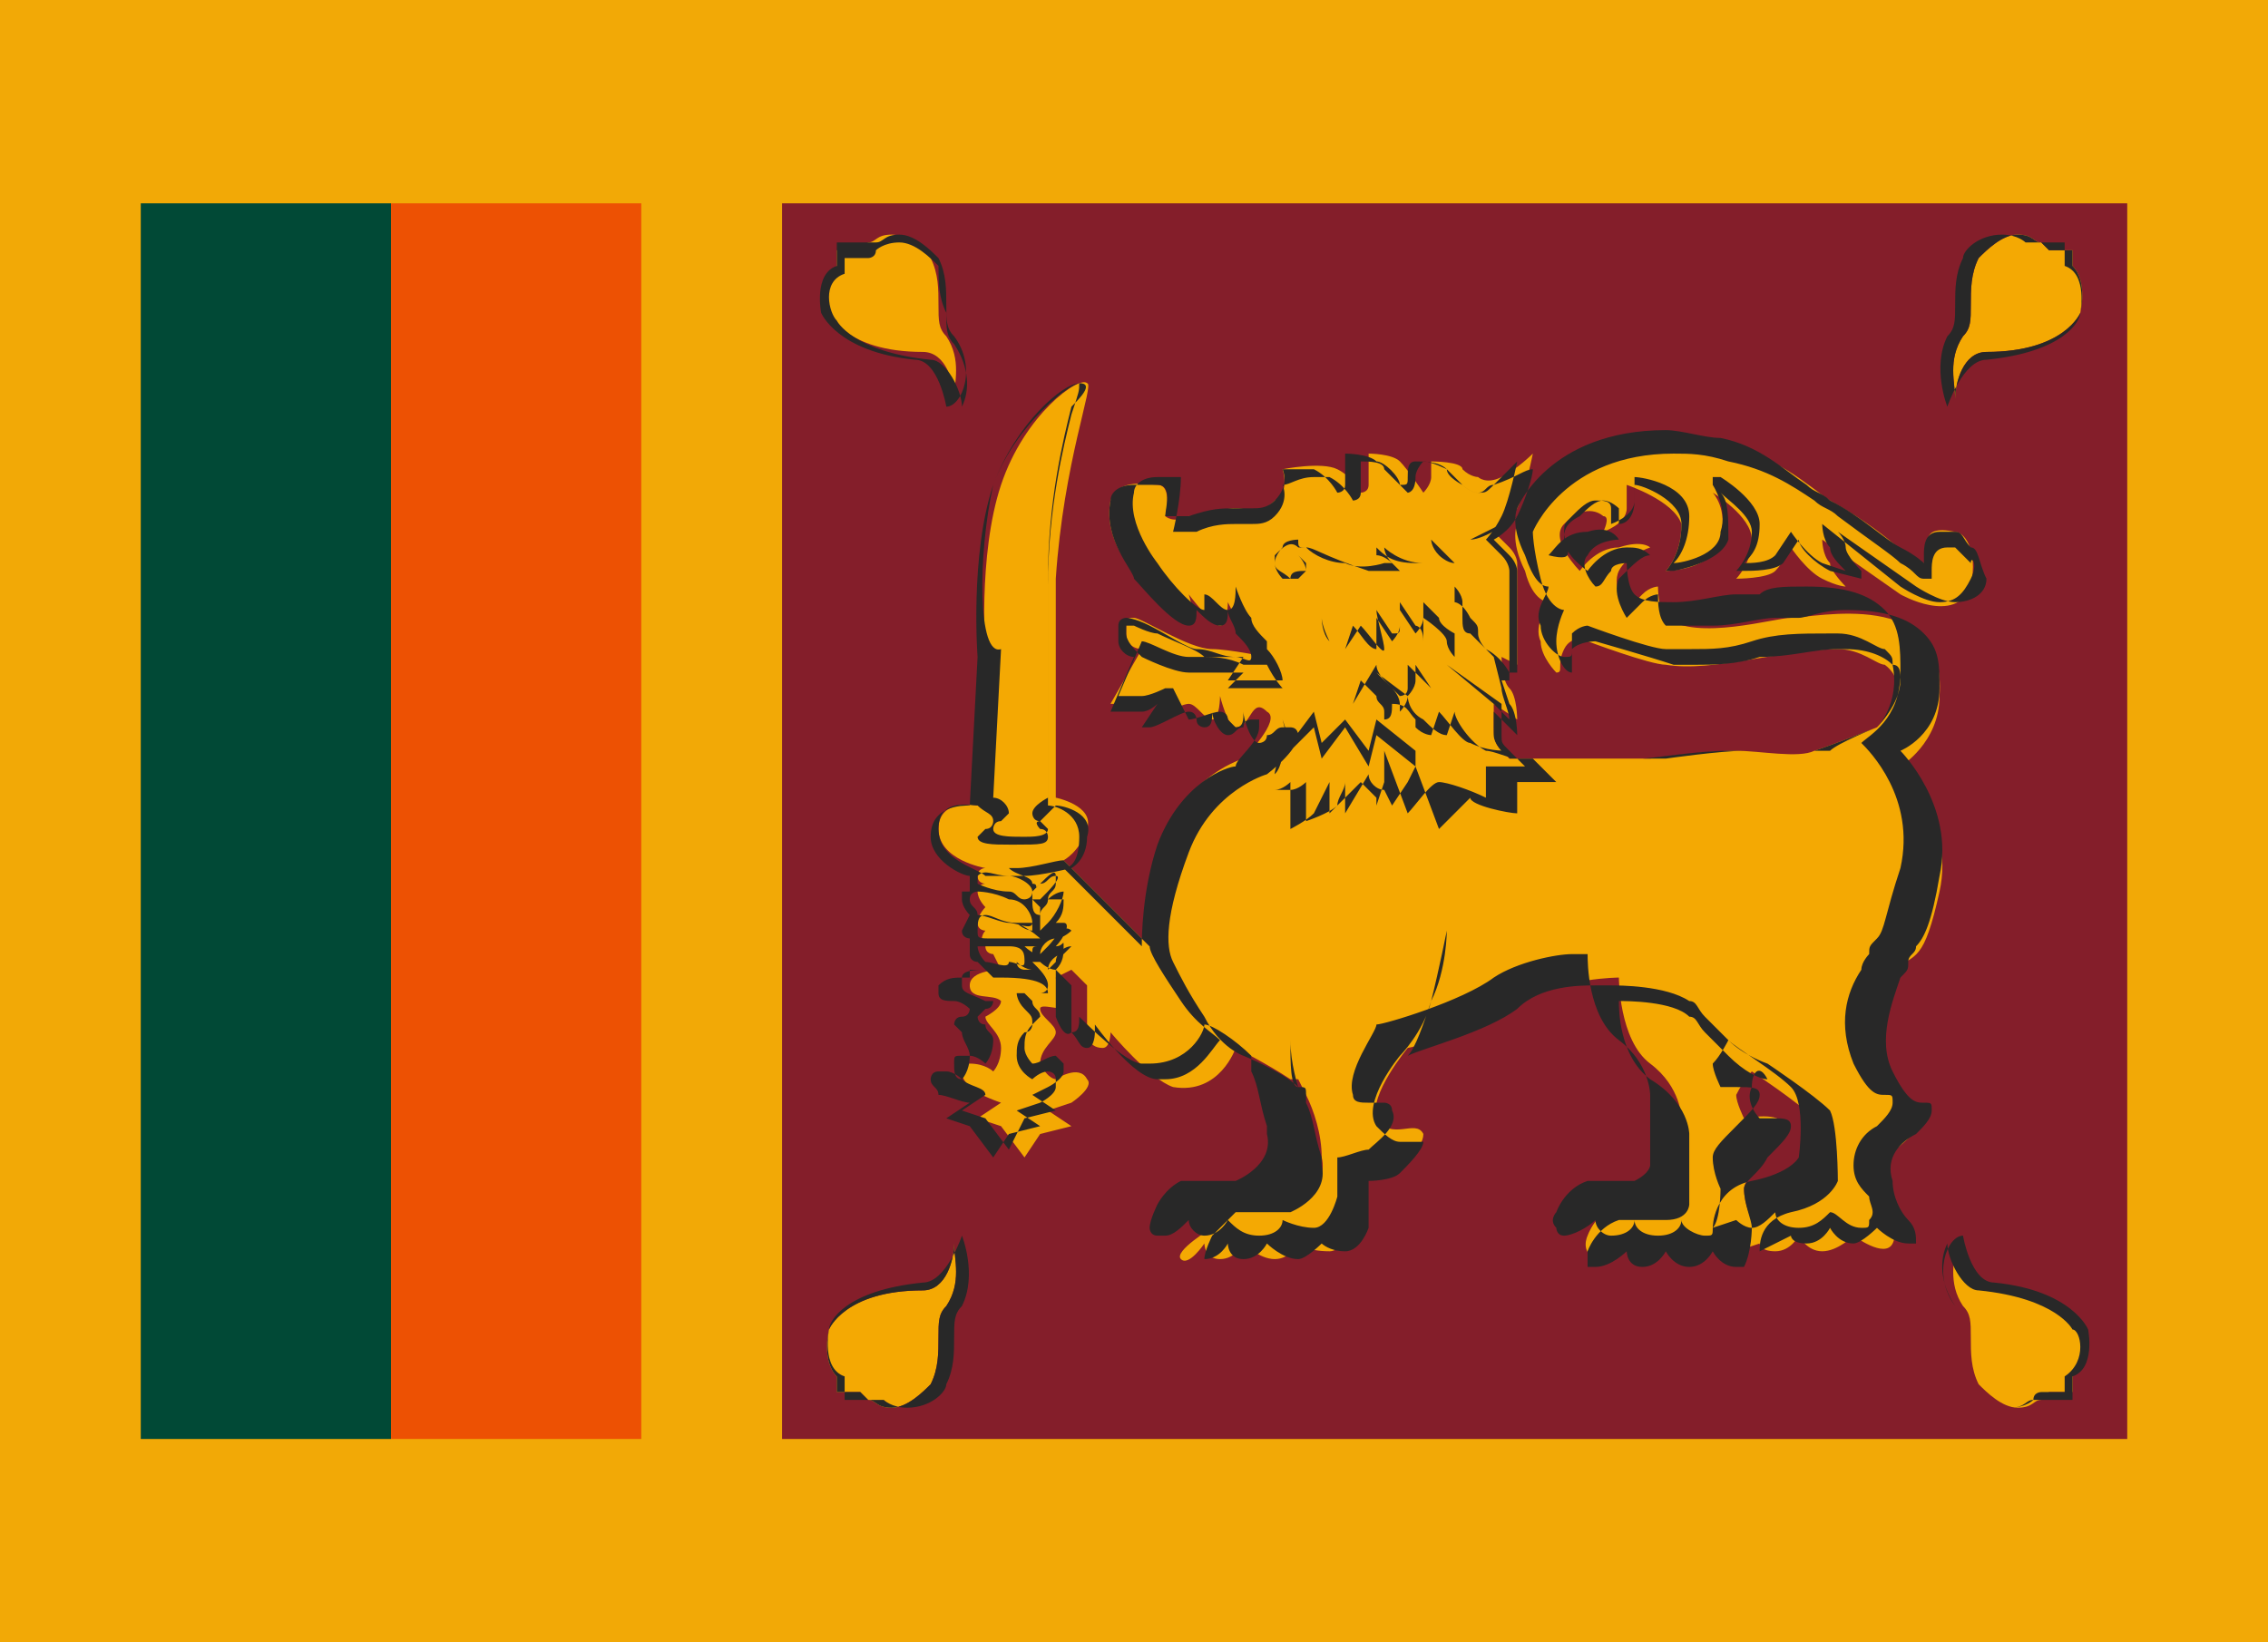
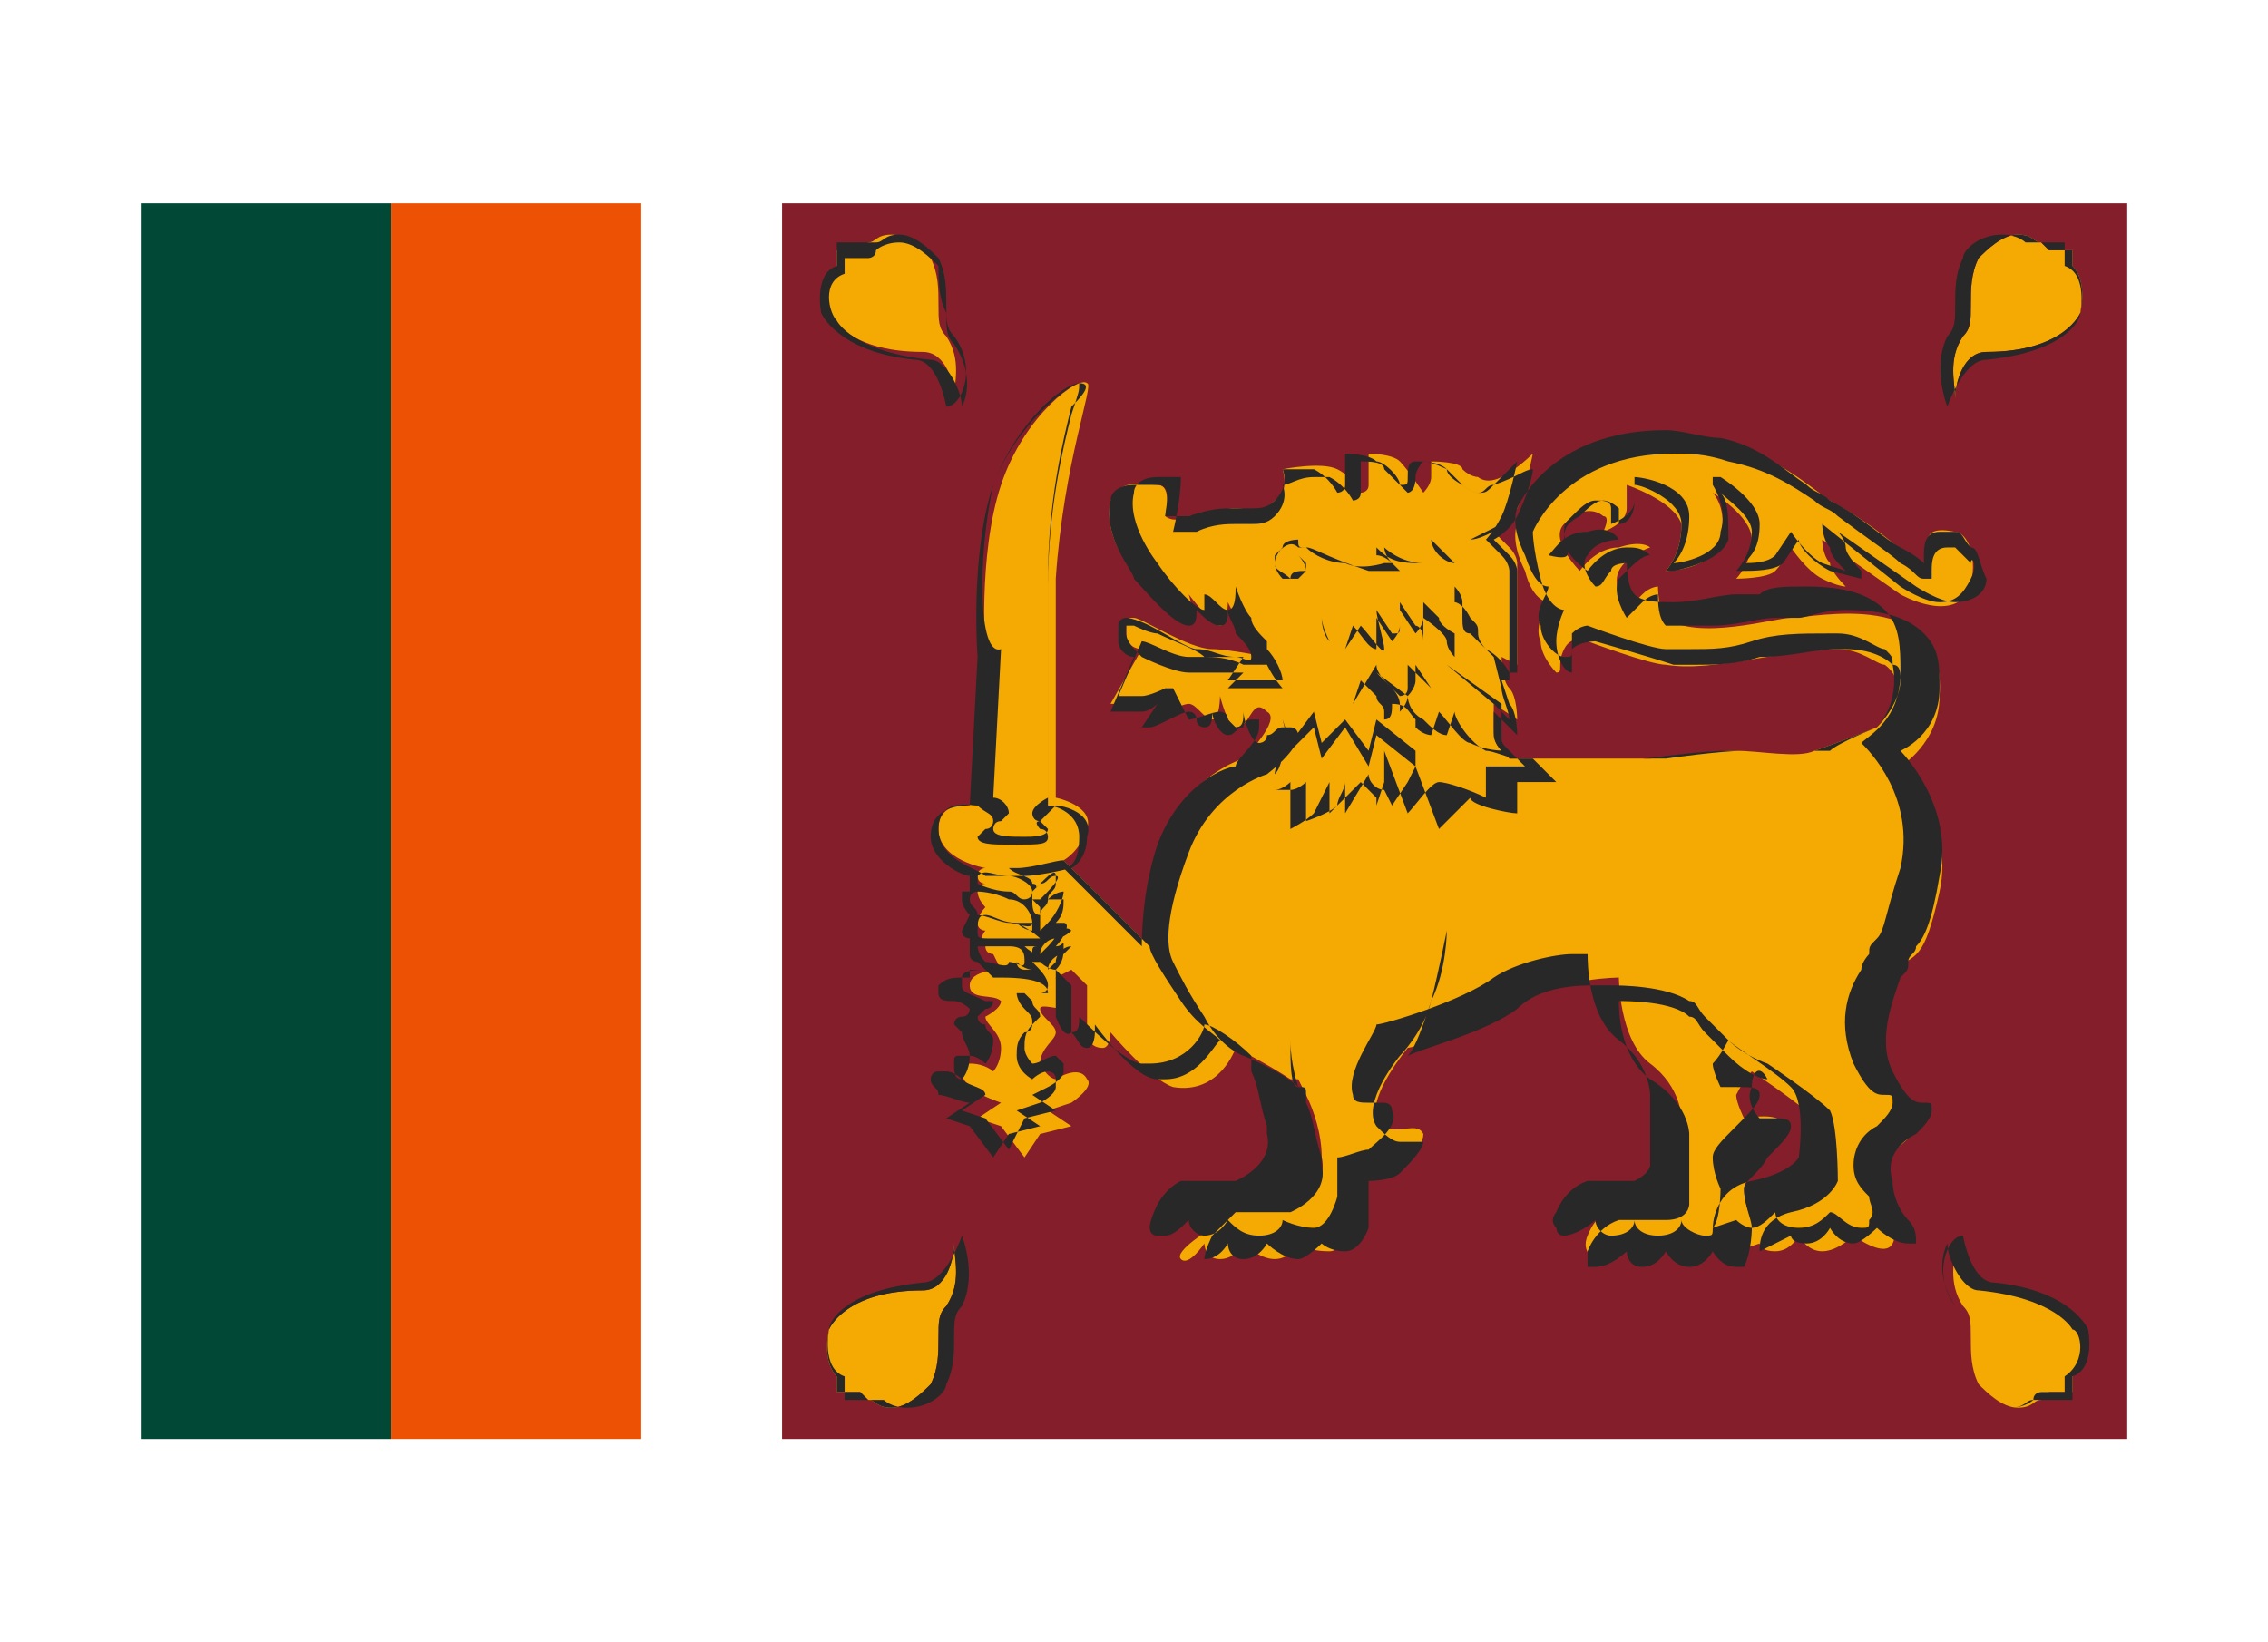
<svg xmlns="http://www.w3.org/2000/svg" enable-background="new 0 0 29 21" viewBox="0 0 29 21">
-   <path d="m0 0h29v21h-29z" fill="#f2a906" />
  <path d="m1.8 2.6h3.2v15.8h-3.2z" fill="#014936" />
  <path d="m5 2.6h3.2v15.8h-3.2z" fill="#ed5103" />
  <path d="m10 2.6h17.2v15.8h-17.2z" fill="#841e2a" />
  <path d="m24.8 11.4c.2-.9-.5-1.6-.5-1.6s.5-.3.5-.9c.1-1.4-1.6-1-1.9-1-.2 0-1.2.3-1.6 0-.1-.1-.1-.4-.1-.4s-.1 0-.2.1-.2.2-.2.2-.2-.3-.1-.5.4-.3.4-.3-.1-.1-.4 0c-.3 0-.5.3-.5.3s-.4-.4-.2-.6c.3-.3.5-.1.5-.1.1 0 0 .2 0 .2s.3-.1.3-.3c0-.1 0-.3 0-.3s.6.2.7.5c0 .4-.2.6-.2.6s.6 0 .7-.4-.1-.6-.1-.6.5.3.5.6-.2.5-.2.5.4 0 .5-.1.2-.3.2-.3.2.3.4.4.3.1.3.1-.2-.2-.2-.3c-.1-.1-.1-.3-.1-.3l1 .7s.7.4.9-.1c.1-.5-.1-.7-.2-.7-.5-.1-.3.2-.4.4-.1.1-.3-.3-1.2-.8-.3-.2-.7-.6-1.4-.7-2.1-.4-2.6 1-2.6 1s-.1.2.1.6c.1.4.3.4.3.4s-.2.3-.1.5c0 .2.2.4.2.4.1 0 0-.1.1-.3s.3-.1.3-.1.8.3 1 .3c.6.1 1.5-.2 2.2-.2.3 0 .5.2.6.2.4.3-.1.8-.1.8s-.5.2-.8.3c-.2.1-.7 0-1 0-.4 0-1.1.1-1.1.1h-1.8s0 0-.1-.1-.1-.2-.1-.3 0-.3 0-.3l.3.2s0-.3-.1-.4-.1-.4-.1-.4l.2.1v-.6-.7s0-.1-.1-.2-.2-.2-.2-.2.1-.1.3-.3c.1-.2.2-.7.2-.7s-.2.2-.4.3-.3 0-.3 0-.1 0-.2-.1c0-.1-.4-.1-.4-.1s0 .1 0 .2-.1.2-.1.2-.2-.3-.3-.4-.4-.1-.4-.1 0 .3 0 .4-.1.1-.1.1-.1-.2-.3-.3-.7 0-.7 0 .1.3-.1.4c-.2.2-.3.1-.5.1s-.4.1-.6.1c-.2.1-.3 0-.3 0s.1-.4-.1-.4c-.1 0-.5-.1-.6.2-.1.5.3.9.3.9s.6.6.7.6 0-.3 0-.3.3.4.4.4.1-.3.1-.3.1.2.2.4c.1.1.3.3.3.3s-.5-.1-.7-.1c-.3 0-.9-.4-1-.4s-.1 0-.1.2.2.2.2.2l-.4.7h.4c.1 0 .3-.1.3-.1l-.2.3s.4-.2.5-.2.2.2.3.2.1-.3.1-.3.1.4.2.4c.2 0 .2-.4.4-.2.2.1-.3.6-.3.6s-.7.2-1 1-.2 1.4-.2 1.4l-1.1-1.1s.2-.1.3-.4-.4-.4-.4-.4 0-1.7 0-2.8c.1-1.5.5-2.5.4-2.5-.1-.1-.8.4-1.1 1.3s-.2 2.2-.2 2.2l-.1 1.9s-.5-.1-.5.3.6.5.6.5-.1 0-.1.1.1.1.1.1-.1 0-.1.1.1.2.1.2-.1.1-.1.2.1.1.1.1-.1.1 0 .2c0 .1.1.1.1.1l.1.2s-.4 0-.4.2.3.1.4.2c0 .1-.2.2-.2.2 0 .1.2.2.2.4s-.1.3-.1.3-.1-.1-.3-.1-.1.2 0 .3.4.2.4.2l-.3.2.3.1.3.4.2-.3.4-.1-.3-.2.3-.1s.3-.2.2-.3c-.1-.2-.4 0-.4 0s-.1 0-.2-.2c0-.2.2-.3.2-.4s-.2-.2-.2-.3.4.1.4-.1c0-.1-.2-.2-.2-.3 0 0 .2-.1.2-.1s.2.2.2.2v.6s0 .2.2.2c.1 0 .1-.2.1-.2s.5.6.8.7c.6.1.8-.5.8-.5s.4.2.7.4h.1s.1.2.1.2c.1.2.2.5.2.8.1.4-.4.6-.4.6s-.5 0-.7 0c-.1.1-.3.3-.3.3s-.5.3-.4.4.3-.2.3-.2 0 .2.2.2.3-.2.3-.2.2.2.4.2.3-.2.3-.2.1.1.4.1c.2 0 .3-.4.3-.4v-.5s.3-.1.5-.1c.1-.1.4-.3.4-.5-.1-.2-.4.1-.6-.2-.1-.3.4-.9.4-.9s1-.2 1.5-.6c.5-.3 1.2-.3 1.2-.3s0 .8.4 1.1.4.7.4.7v.9s0 .2-.3.2-.3 0-.5 0c-.3.1-.4.4-.4.4s-.1.2.1.3c.2 0 .4-.2.4-.2s0 .2.2.2.3-.2.3-.2.1.2.3.2.3-.2.3-.2.1.2.3.2.2-.5.2-.5-.1-.2-.1-.4.6-.6.5-.8c0-.2-.5-.1-.5-.1s-.1-.2-.1-.3c.1-.2.2-.3.2-.3s.6.4.8.6.1.9.1.9-.1.2-.6.3-.5.5-.5.5l.3-.1s0 .1.2.1.3-.2.3-.2.1.2.3.2.4-.2.4-.2.4.3.5.1-.2-.3-.2-.7c-.1-.4.5-.6.6-.9 0-.3-.2.1-.5-.5s.1-1.2.1-1.4c.3-.2.4-.1.6-1z" fill="#f4a903" />
  <path d="m25.2 7c-.1-.1-.1-.2-.2-.2s-.1 0-.2 0c-.2 0-.2.2-.2.3v.1s-.1-.1-.3-.2-.5-.4-.9-.6c-.1-.1-.2-.1-.3-.2-.3-.2-.6-.5-1.1-.6-.2 0-.5-.1-.7-.1-1.5 0-1.9 1-1.9 1s-.1.2.1.6c.1.3.2.4.3.4 0 .1-.2.3-.1.5 0 .2.2.4.3.4s.1 0 .1-.1c0 0 0-.1 0-.2.1-.1.2-.1.2-.1s.8.3 1 .3h.3c.3 0 .5 0 .8-.1s.6-.1 1-.1h.1c.3 0 .5.2.6.2.1.1.1.1.1.2.1.5-.2.8-.2.8s-.5.2-.8.3c0 0-.1 0-.2 0s-.2 0-.4 0-.3 0-.5 0c-.4 0-1 .1-1.1.1h-1.7s0-.1-.1-.1c0 0-.1-.1-.1-.2v-.1c0-.1 0-.2 0-.2l.3.3s0-.3-.1-.4l-.1-.3h.1v-.7-.7s0-.1-.1-.2-.1-.1-.2-.2c0 0 .1-.1.2-.3s.2-.7.2-.7v-.1.1s-.2.2-.3.3c-.1 0-.1.1-.2.1s-.2-.1-.2-.1-.1-.1-.2-.2-.3-.1-.4-.1-.1.1-.1.2 0 .1-.1.1c0-.1-.2-.3-.3-.3-.1-.1-.4-.1-.4-.1v.4c0 .1-.1.1-.1.1s-.1-.2-.3-.3c.2 0 .1 0 0 0-.2 0-.4 0-.4 0s.1.2-.1.4c-.1.1-.2.1-.3.1h-.1-.1c-.2 0-.3 0-.6.1-.1 0-.1 0-.2 0 0 0 0 0-.1 0 0-.1.1-.4-.1-.4-.1 0-.2 0-.3 0-.2 0-.3.1-.3.2-.1.5.3.9.3 1 .1.1.5.6.7.6.1 0 .1-.1.1-.2.1.1.2.2.3.2s.1-.1.1-.2c0 .1.1.2.1.3.1.1.2.2.2.3s-.1 0-.2 0c-.2 0-.3-.1-.5-.1-.1 0-.4-.2-.6-.3s-.3-.1-.3-.1-.1 0-.1.1v.2c0 .1.1.2.2.2l-.3.7h.4c.1 0 .2-.1.2-.1l-.2.3h.1c.1 0 .4-.2.5-.2s.1.1.1.1c0 .1.1.1.1.1.1 0 .1-.1.1-.2 0 .1.1.3.2.3s.1-.1.2-.1c0-.1.1-.1.1-.1h.1v.1c0 .2-.3.4-.3.5-.1 0-.7.2-1 1-.2.6-.2 1.2-.2 1.3l-1-1c.1 0 .2-.1.2-.4s-.3-.4-.4-.4c0-.2 0-1.8 0-2.8s.2-1.8.3-2.2c.1-.3.1-.3.1-.4-.1 0-.8.5-1.1 1.3-.3.9-.2 2.2-.2 2.2l-.1 1.9c-.1 0-.5 0-.5.4 0 .3.4.5.5.5v.1.1h-.1v.1c0 .1.1.2.1.2s-.1.2-.1.2c0 .1.1.1.1.1v.2c0 .1.1.1.1.1l.1.1c-.1 0-.3 0-.3.1v.1c0 .1.1.1.3.2h.1s0 .1-.1.1c0 0-.1.1-.1.1s0 .1.1.1c0 .1.1.1.1.2 0 .2-.1.3-.1.3s-.1-.1-.2-.1c0 0 0 0-.1 0s-.1 0-.1.1 0 .2.1.2c.1.1.3.1.3.2l-.3.2.3.1.3.4.2-.4.4-.1-.3-.2.2-.1s.2-.1.2-.2v-.1s-.1-.1-.1-.1c-.1 0-.2.1-.3.1 0 0-.1-.1-.1-.2s0-.2.1-.3c0 0 .1-.1.1-.1 0-.1-.1-.1-.1-.2 0 0-.1-.1-.1-.1h.1.1s.1 0 .1-.1-.1-.2-.2-.3h.1s.1.1.2.1v.6s.1.3.2.2c.1 0 .1-.1.1-.2.1.1.6.6.8.6h.1c.5 0 .7-.4.7-.5.1 0 .4.2.6.4v.1.1c.1.2.1.4.2.7v.1c.1.4-.4.6-.4.6s0 0-.1 0c-.2 0-.5 0-.6 0-.2.1-.3.3-.3.3s-.1.2-.1.3c0 0 0 .1.1.1h.1c.1 0 .2-.1.3-.2 0 .1.1.2.2.2.2 0 .3-.2.3-.2.1.1.2.2.4.2s.3-.1.3-.2c0 0 .2.1.4.1s.3-.4.3-.4v-.5c.1 0 .3-.1.4-.1.1-.1.4-.3.3-.5 0-.1-.1-.1-.1-.1s0 0-.1 0h-.1c-.1 0-.2 0-.2-.1-.1-.3.3-.8.3-.9.1 0 1.1-.3 1.5-.6.3-.2.8-.3 1-.3h.2c0 .1 0 .8.4 1.1s.4.7.4.7v.9s0 .1-.2.2c-.1 0-.1 0-.2 0s-.1 0-.1 0h-.1s-.1 0-.2 0c-.3.1-.4.4-.4.4s-.1.1 0 .2c0 0 0 .1.1.1s.3-.1.4-.2c0 .1.1.2.2.2.2 0 .3-.1.3-.2 0 .1.1.2.3.2s.3-.1.3-.2c0 .1.2.2.3.2s.1 0 .1-.1c.1-.1.1-.5.1-.5s-.1-.2-.1-.4c0-.1.1-.2.3-.4s.3-.3.3-.4-.1-.1-.3-.1c-.1 0-.2 0-.2 0s-.1-.2-.1-.3c.1-.1.2-.3.2-.3.1.1.6.4.8.6s.1.9.1.9-.1.2-.6.3-.5.6-.5.6l.3-.1s.1.1.2.1.2-.1.3-.2c0 .1.1.2.3.2s.3-.1.4-.2c.1 0 .2.2.4.2.1 0 .1 0 .1-.1.1-.1 0-.2 0-.3-.1-.1-.2-.2-.2-.4s.1-.4.3-.5c.1-.1.2-.2.2-.3s0-.1-.1-.1-.2 0-.4-.4c-.2-.5-.1-.9.1-1.2 0-.1.1-.2.1-.2 0-.1 0-.1.1-.2s.1-.3.3-.9c.2-.9-.4-1.5-.5-1.6.1-.1.5-.3.5-.9 0-.3 0-.6-.2-.8s-.5-.3-1-.3c-.3 0-.5 0-.6.1h-.1s-.1 0-.2 0c-.2 0-.5.1-.8.1-.2 0-.4 0-.5-.1s-.1-.4-.1-.4-.2 0-.2.1c-.1.1-.1.2-.2.2-.1-.1-.2-.3-.1-.4.1-.2.4-.2.4-.2s-.1-.2-.4-.1c-.3 0-.4.2-.5.3.4.1.2-.1.2-.3 0-.1 0-.1.1-.2s.2-.2.3-.2.2 0 .2.1v.2s.3-.1.3-.3c0-.1 0-.2 0-.2.1 0 .6.2.6.5 0 .4-.2.6-.2.6h.1s.6-.1.7-.4c0-.3 0-.5-.1-.6.1.1.4.3.4.5 0 .3-.2.5-.2.5h.1c.1 0 .4 0 .5-.1l.2-.3c0 .1.2.3.4.4l.4.1v-.1s-.2-.2-.2-.3-.1-.2-.1-.2l1 .7s.3.2.5.2.4-.1.4-.3c-.1-.2-.1-.4-.2-.4zm-10.8 1.1c0-.1 0-.1 0-.1h.1s.2.1.3.1c.2.1.5.2.6.3.1 0 .3 0 .5.1h.3c.1.2.2.3.2.3s-.1 0-.2 0h-.1c-.1 0-.3 0-.4 0l.2-.2h-.7c-.2 0-.6-.2-.6-.2-.1-.1-.2-.2-.2-.3zm-1.7-1.9c.3-.8.9-1.3 1.1-1.3s0 .2-.1.3c-.1.4-.3 1.2-.3 2.2v2.8s-.2.1-.2.2c0 0 0 .1.1.1 0 0 .1.1.1.1 0 .1-.2.1-.3.1-.2 0-.4 0-.4-.1 0 0 0-.1.1-.1 0 0 .1-.1.1-.1 0-.1-.1-.2-.2-.2l.1-1.9c-.3.1-.3-1.2-.1-2.1zm-.7 4.4c0-.4.4-.3.5-.3.1.1.2.1.2.2 0 0 0 .1-.1.1 0 0-.1.1-.1.1 0 .1.2.1.4.1h.1c.3 0 .4 0 .4-.1 0 0 0-.1-.1-.1 0 0-.1-.1 0-.1 0 0 .1-.1.2-.2.1 0 .5.1.4.4 0 .3-.2.4-.2.4s-.4.1-.6.1-.5 0-.5 0c-.1-.1-.6-.2-.6-.6zm.5.6c.1-.1.2 0 .4 0 .1 0 .3.1.3.2s-.1.1-.1.1c-.1 0-.1-.1-.2-.1-.2 0-.4-.1-.4-.1s0 0 0-.1zm.7.2c.1 0 .1 0 0 0l.1-.1c.1 0 .1-.1.2-.1s-.1.2-.2.3h-.1c0 .1 0 0 0-.1 0 .1 0 .1 0 0zm.3.9c-.1 0-.1 0 0 0-.1.1-.1.1-.1.1 0-.1.1-.2.2-.2 0 0 .1-.1.1-.1-.1 0-.2.1-.2.2zm-.3.1h-.1s-.1 0-.1-.1c.1.1.2.1.2.1 0-.1 0-.1 0 0zm0-.9c0 .1 0 .1 0 0 .1.1.1.1.1.1v.1c-.1 0-.1-.1-.1-.2-.1.1 0 0 0 0zm0 .4c.1 0 .1 0 0 0 .1.1.1.1 0 0 0 0-.1 0-.2-.1h.1.1v.1c0-.1 0 0 0 0zm0 .3c.1 0 .1 0 0 0 .1.1.1.1.1.1 0-.1-.1-.1-.2-.2h.2c-.1 0-.1 0-.1.1 0-.1 0 0 0 0zm.2-.1c-.1.1-.1.1-.1.1 0-.1.1-.2.2-.2s.2-.1.2-.1c-.1-.1-.2.1-.3.2zm0-.3c-.1.1-.1.1-.1.1s0 0 0-.1c0 0 0 0 0-.1s.1-.1.1-.2c.1-.1.2-.1.2-.1 0 .1-.1.3-.2.4zm-1-.3c0-.1.1-.1.1-.1s.2 0 .4.1c.2 0 .3.2.3.3s-.2 0-.3 0-.3-.1-.4-.1c0-.1-.1-.1-.1-.2zm.1.4c0-.1 0-.2.1-.2s.2.1.4.1c.2.1.3.2.3.2s-.2 0-.3 0-.3 0-.3 0c-.2 0-.2 0-.2-.1zm.1.4c-.1-.1-.1-.2-.1-.2h.3.1c.2 0 .2.1.2.2s-.1 0-.2 0c0 .1-.2 0-.3 0zm.8.4c-.1 0-.2 0-.2 0h-.1-.1s0 .1.1.2.1.1.1.2c0 0 0 .1-.1.1-.1.1-.1.2-.1.3 0 .2.2.3.2.3s.1-.1.2-.1c0 0 .1 0 .1.1v.1c0 .1-.2.2-.2.2l-.3.1.3.2-.4.1-.2.3-.3-.4-.3-.1.3-.2c-.1 0-.3-.1-.4-.1 0-.1-.1-.1-.1-.2 0 0 0-.1.1-.1h.1c.1 0 .2.1.2.1s.1-.1.1-.3c0-.1-.1-.2-.1-.3 0 0-.1-.1-.1-.1s0-.1.1-.1.1-.1.1-.1-.1-.1-.2-.1-.2 0-.2-.1c0 0 0 0 0-.1.1-.1.2-.1.3-.1h.1v-.1h.2s.1.1.1.1h.1c.5 0 .6.1.6.2zm1.5 1.1h-.1c-.3 0-.8-.7-.8-.7v.1s0 .2-.1.2-.1-.1-.2-.2v-.6s-.1-.1-.2-.2c.1-.1.1-.2.1-.3s0 0-.1 0c.1-.1.2-.3.1-.3s0 0-.1 0c.1-.1.1-.2.1-.3 0 0 0 0-.1 0 0 0 0 0-.1 0 0-.1.1-.1.1-.2 0 0 0 0 0-.1s-.1 0-.2.1 0 0-.1 0c0-.1-.2-.1-.3-.2h.1c.2 0 .5-.1.6-.1l1.1 1.1c0 .1.2.4.4.7s.4.4.5.5c-.1.1-.3.5-.7.5zm7.5.1c-.1.2.1.4.1.4h.2c.1 0 .2 0 .2.1s-.1.2-.3.4c-.1.2-.3.3-.3.4 0 .2.1.4.1.5 0 0 0 .3-.1.5h-.1c-.2 0-.3-.2-.3-.2s-.1.2-.3.2-.3-.2-.3-.2-.1.2-.3.2-.2-.2-.2-.2-.2.2-.4.2h-.1c0-.1 0-.2 0-.2s.1-.3.4-.4h.2.1.1.2c.3 0 .3-.2.3-.2v-.9s0-.4-.5-.7c-.4-.3-.4-.9-.4-1 .1 0 .7 0 .9.2.1 0 .1.1.2.2s.2.2.3.3c.2.2.4.3.5.3-.1-.2-.2-.1-.2.1zm2.8-6.5c-.1.2-.2.3-.4.3s-.5-.2-.5-.2l-1-.8s0 .2.1.3c0 .1.1.2.2.3l-.3-.1c-.2-.1-.4-.4-.4-.4l-.2.3c-.1.1-.3.1-.4.1.1-.1.2-.2.2-.5s-.5-.6-.5-.6h-.1v.1s.2.3.1.6c0 .3-.5.4-.6.4.1-.1.2-.3.2-.6 0-.4-.6-.5-.7-.5v.3c0 .2-.1.3-.2.3 0 0 0-.1 0-.2 0 0-.1-.1-.2-.1s-.2.1-.3.2c-.2.1-.2.2-.2.3 0 .2.3.4.3.4s.2-.3.5-.3c.1 0 .2 0 .3.1-.1 0-.2.1-.4.3-.1.2.1.5.1.5s.1-.1.2-.2.2-.1.2-.1c0 .1 0 .3.1.4h.6c.3 0 .6-.1.8-.1h.2.1c.1 0 .3-.1.6-.1.5 0 .8.1 1 .3s.2.4.2.7c0 .6-.5.8-.5.8s.7.7.5 1.6c-.1.6-.2.8-.3.9 0 .1-.1.1-.1.2s0 .1-.1.2c-.1.3-.3.8-.1 1.2s.3.4.4.4.1 0 .1.1-.1.2-.2.3c-.2.1-.4.3-.3.6 0 .2.1.4.2.5s.1.2.1.3h-.1c-.2 0-.4-.2-.4-.2s-.2.2-.3.2c-.2 0-.3-.2-.3-.2s-.1.2-.3.2-.2-.1-.2-.1l-.4.2c0-.1 0-.4.4-.5.5-.1.6-.4.6-.4s0-.7-.1-.9c-.2-.2-.8-.6-.8-.6s-.3-.1-.5-.3c-.1-.1-.2-.2-.3-.3s-.1-.2-.2-.2c-.3-.2-.9-.2-1-.2 0 0-.1 0-.2 0-.2 0-.7 0-1 .3-.4.3-1.2.5-1.4.6.1-.1.2-.4.3-.7.1-.4.2-.9.2-.9s0 .5-.2.9c-.1.4-.4.7-.4.7s-.5.6-.3.9c.1.1.2.2.3.2h.1.1.1c0 .1-.2.3-.3.4s-.4.1-.4.1v.6s-.1.3-.3.3-.3-.1-.3-.1-.2.2-.3.2c-.2 0-.4-.2-.4-.2s-.1.2-.3.2-.2-.2-.2-.2-.1.2-.3.2c0-.1.1-.3.1-.3s.2-.2.3-.3h.6.1s.5-.2.4-.6v-.1c-.1-.3-.1-.5-.2-.7v-.1c0-.1 0-.1-.1-.1s-.1-.3-.1-.6c0-.4.1-.8.1-.8s-.1.4-.1.8c0 .3.1.6.1.6-.2-.2-.7-.4-.7-.4s-.3-.1-.5-.5c-.2-.3-.3-.5-.4-.7s-.1-.6.2-1.4 1-1 1-1 .4-.3.4-.5c0 0 0-.1-.1-.1h-.1c-.1 0-.1.1-.2.1 0 .1-.1.1-.1.1-.1 0-.2-.3-.2-.4 0 .1 0 .2-.1.2 0 0-.1-.1-.1-.1 0-.1-.1-.1-.1-.1-.1 0-.3.1-.4.1l-.2-.4h-.1s-.2.1-.3.1-.3 0-.3 0l.3-.7c.1 0 .4.2.6.2h.7l-.2.3h.4.1.1.1c0-.1-.1-.3-.2-.4 0 0 0 0 0-.1-.1-.1-.2-.2-.2-.3-.1-.1-.2-.4-.2-.4 0 .1 0 .3-.1.3s-.2-.2-.3-.2v.2c-.1 0-.4-.3-.6-.6 0 0-.4-.5-.3-.9 0-.1.1-.2.3-.2h.3c0 .3-.1.7-.1.7h.1.2c.2-.1.4-.1.5-.1h.1.1c.1 0 .2 0 .3-.1.2-.2.1-.4.1-.4.1 0 .2-.1.4-.1h.2c.2.1.3.3.3.3s.1 0 .1-.1 0-.3 0-.4c.1 0 .3 0 .3.1.1.1.3.3.3.3s.1 0 .1-.2c0-.1.1-.2.1-.2.1 0 .3.1.3.1 0 .1.2.2.2.2s.1.1.2.1.1 0 .2-.1c.3-.1.4-.2.5-.2 0 .1-.1.4-.2.6s-.3.3-.3.3.1.1.2.2.1.2.1.2v.7.6h-.1s-.1-.2-.3-.3c0 0-.1-.1-.1-.2s0-.1-.1-.2c-.1-.2-.2-.2-.2-.2v.1.4.2s-.1-.1-.1-.2-.3-.3-.3-.3v.1.2c0-.2-.1-.2-.1-.2l-.2-.3v.1.2c0 .1 0 .1-.1.1l-.2-.3c0 .1.1.4.1.5s-.2-.2-.3-.3l-.2.3s-.1 0-.2-.1-.1-.3-.1-.3 0 .1.1.3c.1.1.2.1.2.1l.1-.3c.1.1.2.3.3.3 0-.1 0-.3 0-.4l.2.3s.1-.1.1-.2 0-.1 0-.2l.2.3s.1-.1.1-.2 0-.1 0-.2c.1.1.2.2.2.2 0 .1.2.2.2.2s0-.2 0-.3 0-.2 0-.3c0 0 .1.1.1.2v.2c0 .1 0 .2.1.2.2.2.3.3.3.3l.1.4c0 .1.1.3.1.4l-.2-.2-.6-.5-.2.3-.3-.3v.1.2c0 .1-.1.1-.1.1l-.3-.3.4.3s.1-.1.1-.2 0-.1 0-.2l.2.3.2-.3.7.5v.3.1c0 .1 0 .1.1.2 0 0 0 .1.1.1-.1 0-.3-.1-.4-.1-.2-.1-.4-.4-.4-.5l-.1.3c-.1 0-.2-.1-.3-.2-.2-.1-.2-.3-.2-.3v-.1.1c0 .1-.1.2-.1.2s0 0 0-.1c0 0 0-.1-.1-.2s-.2-.2-.2-.3l-.3.5-.3-.3.3.3.1-.3s.1.1.2.2c0 .1.1.1.1.2v.1c.1 0 .1-.1.1-.2.2 0 .2.1.3.2v.4l-.5-.4-.1.4-.3-.4-.3.3-.1-.4-.3.4-.1-.3.1.4.3-.3.1.4.3-.4.3.5.1-.4.5.4v-.5c.1.1.2.1.2.1l.1-.3c.1.1.3.4.4.4.2.1.4.1.5.1l.2.2h-.5v.4c-.2-.1-.5-.2-.6-.2s-.3.3-.4.4l-.3-.8v.4l-.1.3v-.1s-.2-.2-.2-.2l-.4.4v-.4s-.1.2-.2.4c-.1.1-.3.2-.3.2v-.6s-.1.1-.2.1-.1 0-.2 0c0 0 .1-.1.2-.2s.1-.3.1-.3-.1.2-.1.3c-.1.1-.2.2-.2.2h.1.3c.1 0 .2-.1.2-.1v.5s.3-.1.4-.2c0-.1.1-.2.1-.3v.4l.3-.5c0 .1.1.2.2.2l.1.2.2-.3.1-.2.3.8c.2-.2.4-.4.4-.4 0 .1.5.2.6.2v-.4h.5l-.3-.3h1.7s.7-.1 1-.1h.5.4.2c.1-.1.6-.3.6-.3s.3-.3.3-.6c0-.1 0-.2-.1-.2-.1-.1-.3-.2-.6-.2h-.1c-.3 0-.6.1-1 .1-.3.1-.6.1-.8.1-.1 0-.2 0-.3 0-.3-.1-1-.3-1-.3s-.2 0-.3.1v.2.1c-.1 0-.2-.2-.2-.4s.1-.4.1-.4-.2 0-.3-.4-.1-.6-.1-.6.4-1 1.8-1c.2 0 .4 0 .7.1.5.1.8.3 1.1.5.1.1.2.1.3.2.4.3.7.5.8.6.2.1.2.2.3.2h.1v-.1c0-.1 0-.3.2-.3h.1s.1.1.2.2c0-.1.1 0 0 .2z" fill="#282828" />
  <path d="m16.5 7.4h.1s.1-.1.1-.1c0-.1-.1-.2-.1-.2s.1.1.1.1v.1c-.1 0-.2 0-.2.1-.1-.1-.2-.1-.2-.2s0-.1 0-.1c.1-.1.2-.2.3-.1h.1c.1.1.3.2.5.2.2.1.5 0 .5 0h.1s-.1-.1-.2-.1v-.1c.1.1.2.2.5.2h.5s-.1-.1-.2-.2c0 0-.1-.1-.1-.1h.5c.2 0 .6-.3.6-.3s-.4.2-.6.3c-.2 0-.5 0-.5 0s0 .1.1.2c0 0 .1.1.2.1-.1 0-.2 0-.4 0-.3 0-.5-.2-.5-.2s0 .1.1.2c0 0 .1.1.1.1-.1 0-.3 0-.4 0-.6-.2-.7-.3-.8-.3s-.1 0-.1-.1c0 0-.2 0-.2.1 0 0-.1.1-.1.2s.1.2.1.2z" fill="#282828" />
  <path d="m10.6 4s.2.5 1.2.5c.3 0 .4.4.4.6 0-.2.1-.5-.1-.8-.1-.1-.1-.2-.1-.4s0-.4-.1-.6c-.1-.1-.3-.3-.5-.3s-.2.1-.3.1c0 0 0 0-.1.1 0 0-.1 0-.2 0h-.1v.1.1c-.2.2-.1.6-.1.6z" fill="#f4a903" />
  <path d="m12.2 4.3c-.1-.1-.1-.2-.1-.4s0-.4-.1-.6c-.1-.1-.3-.3-.5-.3s-.2.1-.3.1c0 0 0 0-.1 0 0 0-.1 0-.2 0h-.1-.1v.2.1c-.3.1-.2.6-.2.6s.2.5 1.2.6c.3 0 .4.6.4.6v.1-.1c.2 0 .4-.5.1-.9zm-1.4-.8c0-.1 0-.2 0-.2h.1.2s.1 0 .1-.1c0 0 .1-.1.3-.1s.4.2.5.3c0 .2 0 .4.1.6 0 .2 0 .3.1.4.2.3.2.6.1.8 0-.2-.2-.6-.4-.6-1-.1-1.2-.5-1.2-.5-.1-.1-.2-.5.1-.6z" fill="#282828" />
  <path d="m26.6 4s-.2.5-1.2.5c-.3 0-.4.4-.4.6 0-.2-.1-.5.1-.8.1-.1.1-.2.1-.4s0-.4.1-.6c.1-.1.3-.3.5-.3s.2.1.3.1c0 0 0 0 .1.1h.2.1v.1.1c.2.2.1.6.1.6z" fill="#f4a903" />
  <path d="m24.9 5.2s.2-.6.5-.6c1-.1 1.2-.5 1.2-.6 0 0 .1-.5-.2-.6 0 0 0 0 0-.1s0-.1 0-.2c0 0 0 0-.1 0h-.1c-.1 0-.1 0-.2 0h-.1s-.1-.1-.3-.1c-.3 0-.5.2-.5.3-.1.2-.1.4-.1.6s0 .3-.1.4c-.2.4 0 .9 0 .9zm1.7-1.2s-.2.5-1.2.5c-.3 0-.4.4-.4.6 0-.2-.1-.5.1-.8.1-.1.1-.2.1-.4s0-.4.1-.6c.1-.1.3-.3.5-.3s.2.1.3.1c0 0 0 0 .1.1h.2.1v.1.1c.2.2.1.6.1.6z" fill="#282828" />
  <path d="m10.6 17s.2-.5 1.2-.5c.3 0 .4-.4.4-.6 0 .2.1.5-.1.8-.1.1-.1.2-.1.4s0 .4-.1.6c-.1.1-.3.3-.5.3s-.2-.1-.3-.1c0 0 0 0-.1-.1 0 0-.1 0-.2 0h-.1v-.1-.1c-.2-.2-.1-.6-.1-.6z" fill="#f4a903" />
  <path d="m12.3 15.8s-.2.6-.5.6c-1 .1-1.2.5-1.2.6 0 0-.1.5.2.6v.1.2h.1.1.2.1s.1.1.3.1c.3 0 .5-.2.5-.3.1-.2.1-.4.1-.6s0-.3.1-.4c.2-.4 0-.9 0-.9zm-1.7 1.2s.2-.5 1.2-.5c.3 0 .4-.4.4-.6 0 .2.1.5-.1.8-.1.1-.1.2-.1.4s0 .4-.1.6c-.1.1-.3.3-.5.3s-.2-.1-.3-.1c0 0 0 0-.1-.1 0 0-.1 0-.2 0h-.1v-.1-.1c-.2-.2-.1-.6-.1-.6z" fill="#282828" />
  <path d="m26.6 17s-.2-.5-1.2-.5c-.3 0-.4-.4-.4-.6 0 .2-.1.5.1.8.1.1.1.2.1.4s0 .4.1.6c.1.1.3.3.5.3s.2-.1.3-.1c0 0 0 0 .1-.1h.2.1v-.1-.1c.2-.2.1-.6.1-.6z" fill="#f4a903" />
  <path d="m25 16.7c.1.1.1.2.1.4s0 .4.1.6c.1.1.3.3.5.3s.2-.1.3-.1h.1.2.1.1s0-.1 0-.2c0 0 0 0 0-.1.3-.1.2-.6.2-.6s-.2-.5-1.2-.6c-.3 0-.4-.6-.4-.6v-.1.1c-.2 0-.4.5-.1.9zm1.4.9v.2h-.1c-.1 0-.1 0-.2 0 0 0-.1 0-.1.1 0 0-.1.1-.3.1s-.4-.2-.5-.3c-.1-.2-.1-.4-.1-.6s0-.3-.1-.4c-.2-.3-.2-.6-.1-.8 0 .2.2.6.4.6 1 .1 1.2.5 1.2.5.1 0 .2.4-.1.6z" fill="#282828" />
</svg>